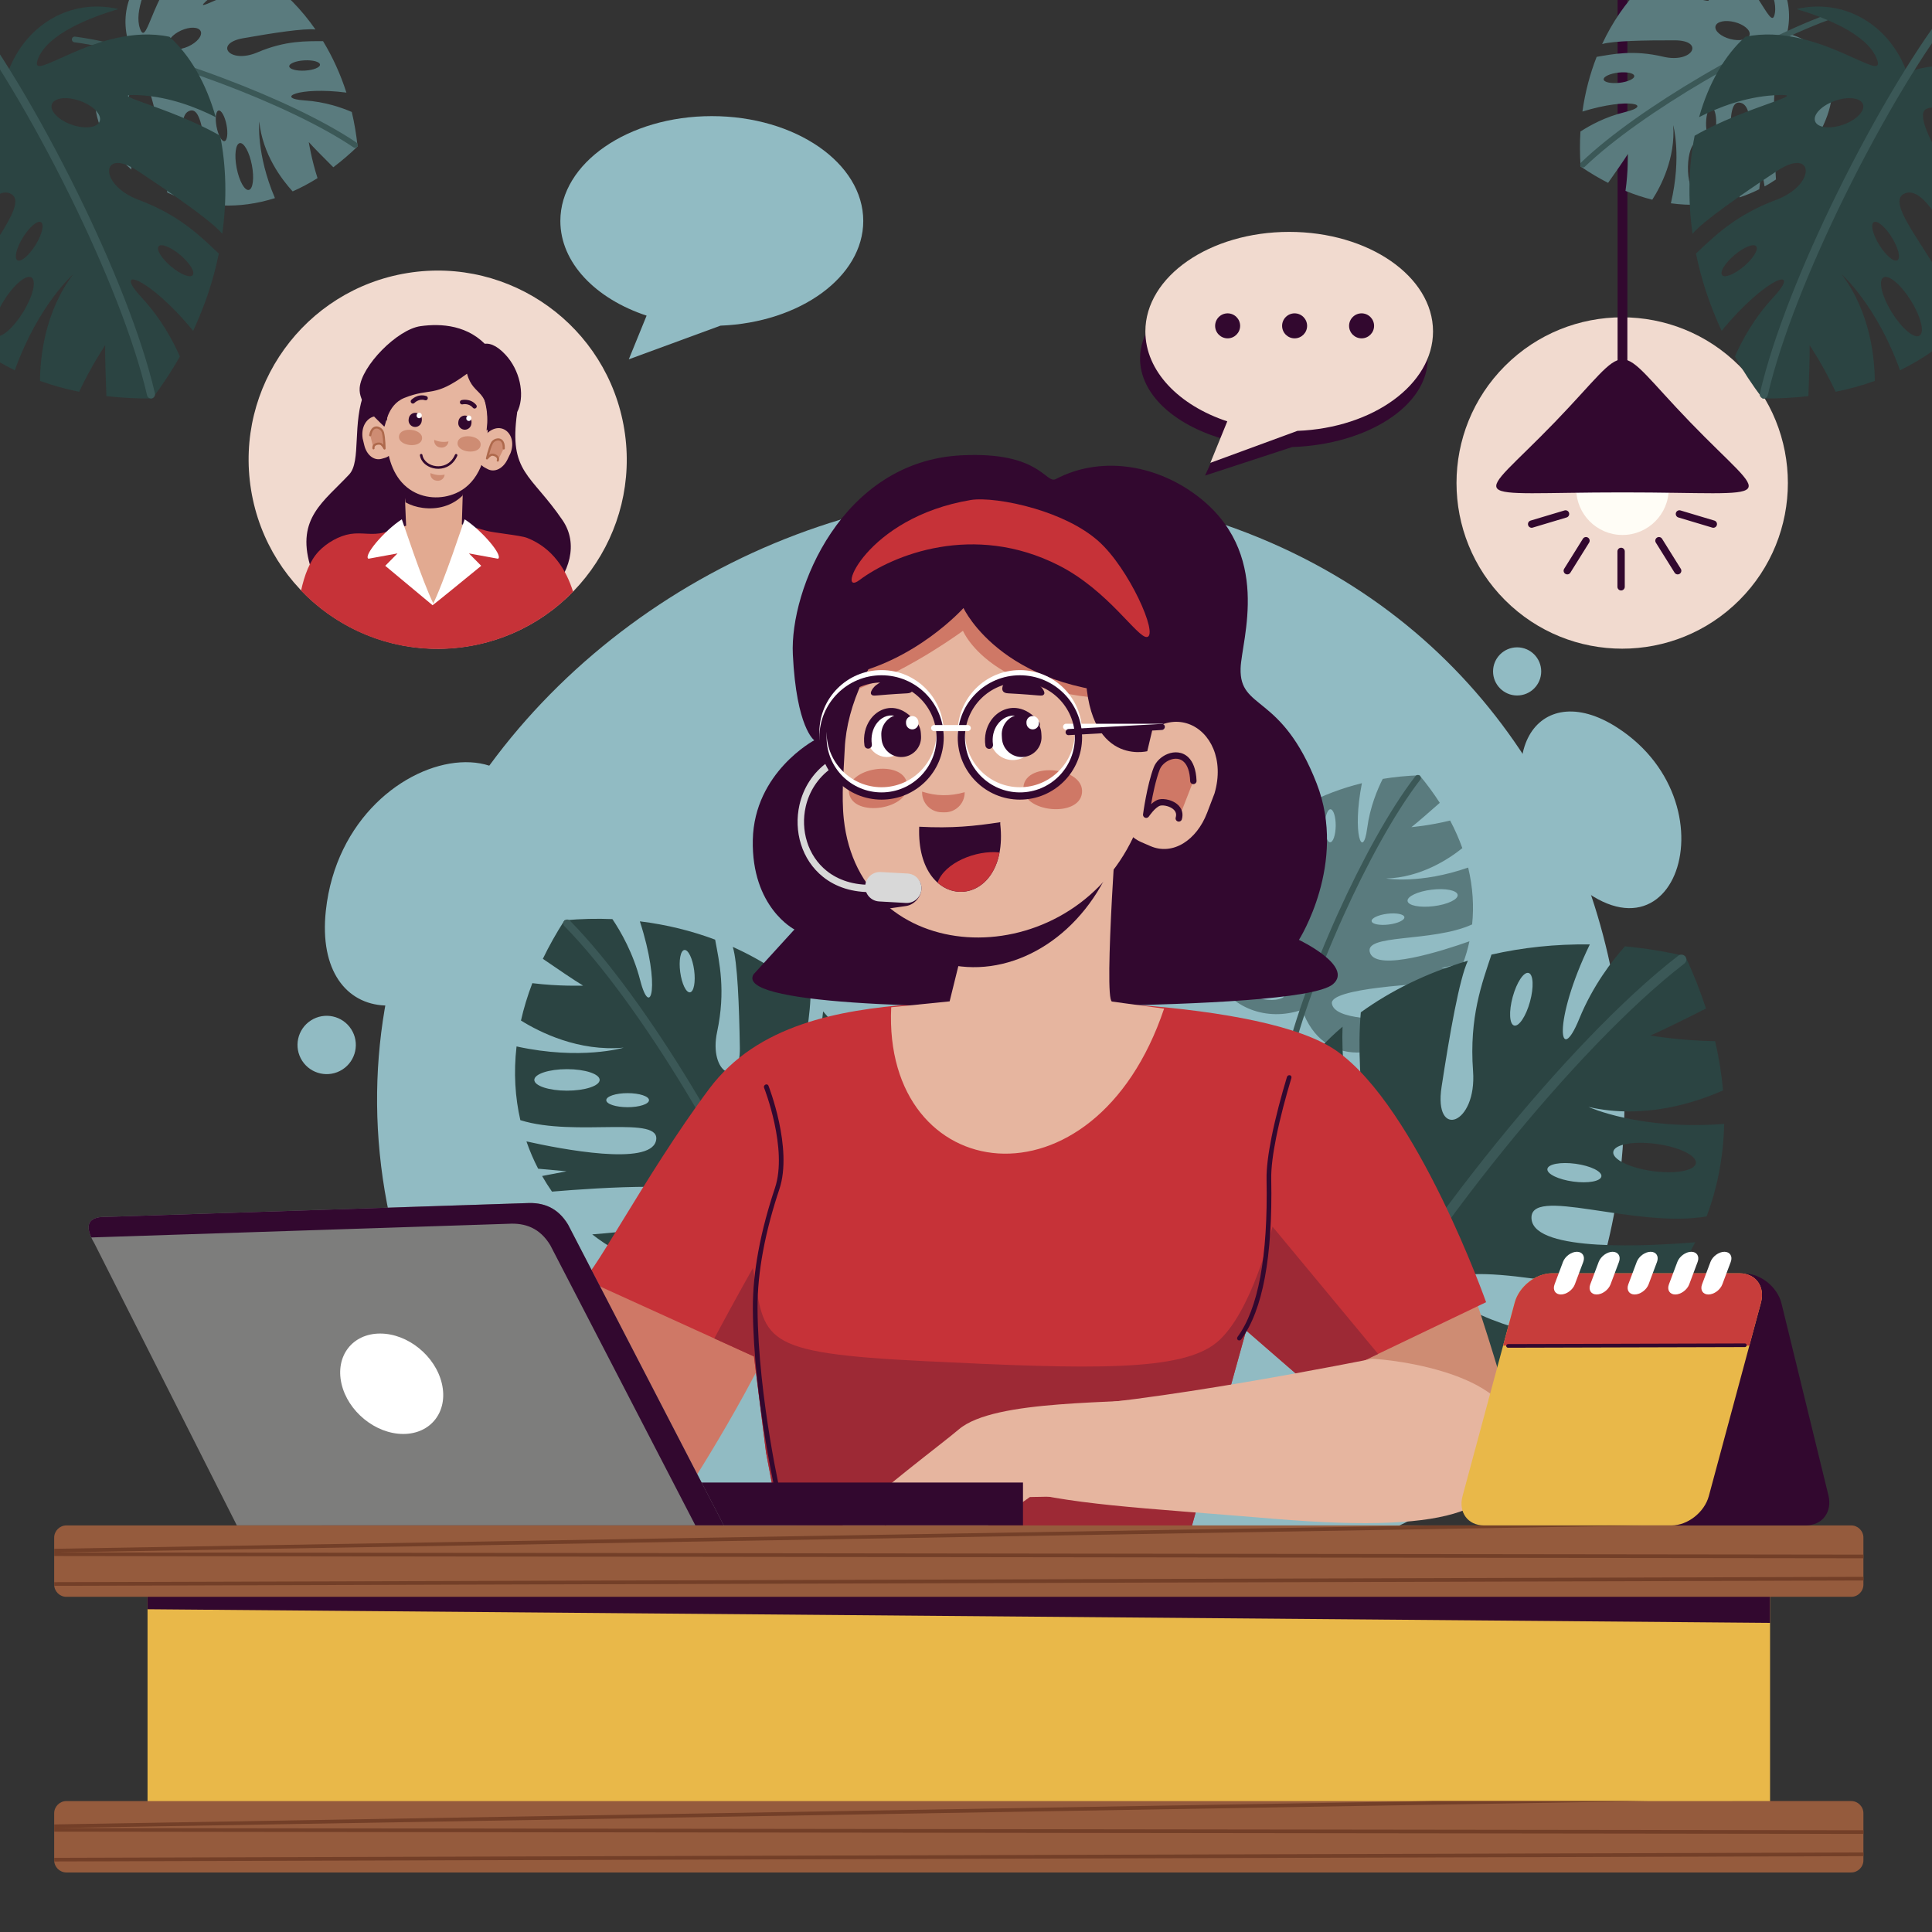
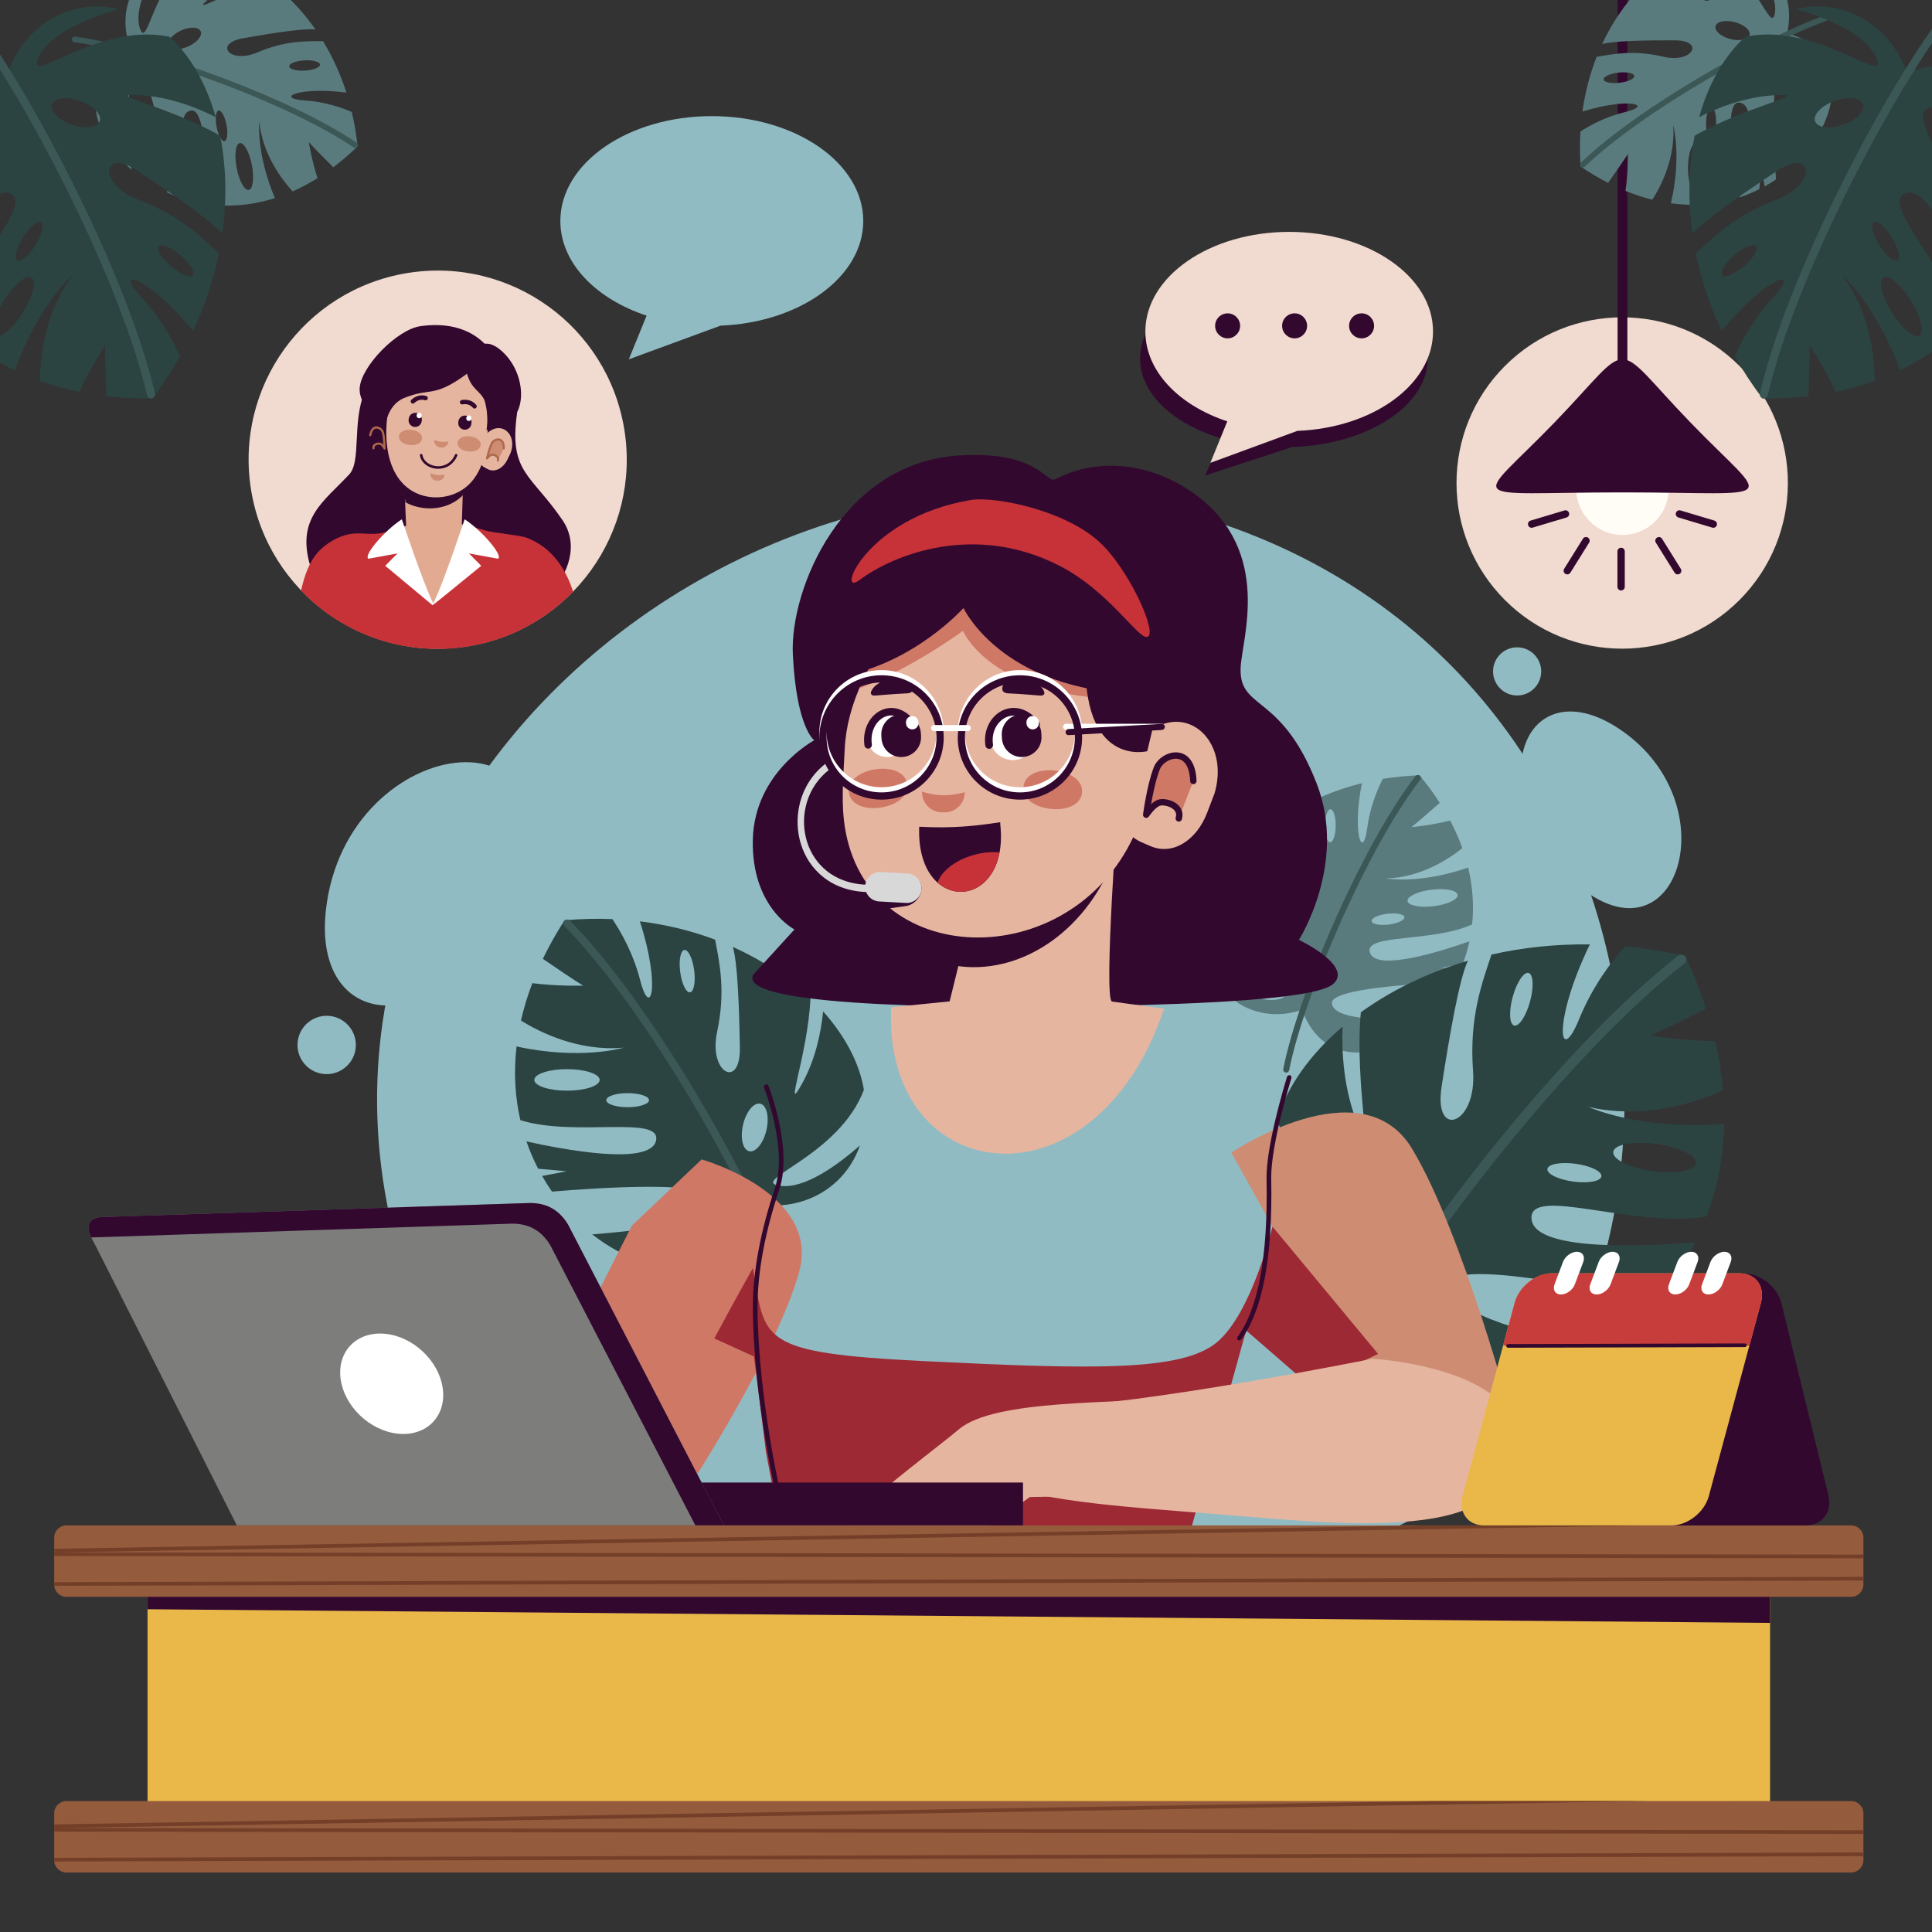
<svg xmlns="http://www.w3.org/2000/svg" xmlns:xlink="http://www.w3.org/1999/xlink" version="1.1" x="0px" y="0px" viewBox="0 0 500 500" style="enable-background:new 0 0 500 500;" xml:space="preserve">
  <rect x="0" y="0" width="500" height="500" fill="#333333" stroke="none" />
  <g id="BACKGROUND">
	
</g>
  <g id="OBJECTS">
    <g>
      <path style="fill-rule:evenodd;clip-rule:evenodd;fill:#91BBC3;" d="M120.471,364.47c19.672,33.729,38.185,32.585,75.516,35.116    c60.064,4.073,139.282,5.088,157.199-1.089c90.863-31.323,96.058-205.399-24.173-258    C198.513,83.404,37.145,221.594,120.471,364.47z" />
      <path style="fill-rule:evenodd;clip-rule:evenodd;fill:#91BBC3;" d="M401.494,222.246c30.438,36.054,48.812-13.498,17.017-33.965    C397.718,174.896,384.249,195.981,401.494,222.246z" />
      <path style="fill-rule:evenodd;clip-rule:evenodd;fill:#91BBC3;" d="M392.633,167.53c3.441,0,6.23,2.79,6.23,6.231    c0,3.44-2.789,6.23-6.23,6.23s-6.231-2.79-6.231-6.23C386.401,170.32,389.191,167.53,392.633,167.53z" />
      <path style="fill-rule:evenodd;clip-rule:evenodd;fill:#91BBC3;" d="M132.357,235.691c23.538-54.813-42.881-47.546-48.028-0.02    C80.963,266.754,112.421,270.05,132.357,235.691z" />
      <path style="fill-rule:evenodd;clip-rule:evenodd;fill:#91BBC3;" d="M78.193,274.52c-2.255-3.506-1.241-8.177,2.265-10.432    c3.506-2.256,8.177-1.241,10.432,2.265c2.255,3.507,1.241,8.177-2.265,10.433C85.119,279.04,80.449,278.025,78.193,274.52z" />
    </g>
    <ellipse transform="matrix(0.707 -0.707 0.707 0.707 34.614 333.503)" style="fill-rule:evenodd;clip-rule:evenodd;fill:#F1DACF;" cx="419.881" cy="124.969" rx="42.885" ry="42.885" />
    <g>
      <g>
        <path style="fill-rule:evenodd;clip-rule:evenodd;fill:#5A7B7E;" d="M312.079,241.535c0.21-5.27,2.363-11.041,6.197-16.545     c0.926,4.123,2.652,9.282,5.869,13.748c4.781,6.638-1.742-5.262-3.675-16.647c3.654-4.448,8.425-8.62,14.168-12.083     c-0.573,3.093,0.156,11.803,1.037,20.161c0.881,8.359,6.883,4.323,4.133-3.668c-2.749-7.992-2.131-13.748-1.843-18.361     c4.366-2.276,9.215-4.147,14.495-5.455c-2.611,13.346,0.279,19.945,1.36,11.696c0.727-5.545,2.672-10.137,4.032-12.805     c3.057-0.504,6.237-0.821,9.533-0.926c1.978,2.386,3.716,4.762,5.229,7.121c-2.467,2.183-5.777,5.078-7.341,6.295     c0,0,4.763-0.407,10.02-1.716c1.272,2.408,2.319,4.793,3.159,7.142c-3.466,2.792-10.693,7.587-19.72,7.864     c0,0,8.773,1.52,21.225-2.834c1.241,5.153,1.511,10.098,1.027,14.721c-10.517,4.768-28.439,2.289-26.391,7.44     c1.904,4.783,18.778-0.628,25.698-3.079c-0.423,1.977-0.984,3.881-1.663,5.703l-5.579,1.204l4.97,0.338     c-0.481,1.149-1.009,2.263-1.579,3.339c-9.064,0.333-32.365,1.575-31.749,5.528c0.64,4.107,11.923,4.462,24.802,3.931     c-11.152,11.17-27.024,12.933-32.518-2.323c-9.158,3.167-18.627-0.436-22.767-8.848c4.816,3.296,12.055,7.379,16.848,6.071     C337.368,256.828,318.649,254.173,312.079,241.535L312.079,241.535z M332.976,241.787c-1.243,0.456-1.5,2.875-0.573,5.404     c0.927,2.53,2.686,4.211,3.929,3.756c1.243-0.455,1.5-2.875,0.573-5.404C335.978,243.014,334.22,241.332,332.976,241.787     L332.976,241.787z M370.498,230.253c-3.581,0.437-6.367,1.746-6.223,2.924c0.143,1.179,3.162,1.78,6.743,1.343     c3.58-0.437,6.366-1.746,6.222-2.924C377.097,230.417,374.078,229.816,370.498,230.253L370.498,230.253z M359.044,236.48     c-2.342,0.285-4.163,1.142-4.069,1.912c0.095,0.77,2.068,1.163,4.409,0.878c2.341-0.286,4.163-1.142,4.068-1.912     C363.358,236.588,361.385,236.194,359.044,236.48L359.044,236.48z M342.869,213.698c-0.025,2.358,0.584,4.277,1.359,4.285     c0.776,0.008,1.426-1.896,1.451-4.255c0.025-2.358-0.584-4.276-1.36-4.285C343.544,209.436,342.894,211.34,342.869,213.698z" />
        <path style="fill-rule:evenodd;clip-rule:evenodd;fill:#3B5857;" d="M333.637,276.962c-0.081,0.423-0.489,0.7-0.912,0.62     c-0.423-0.081-0.7-0.49-0.62-0.913c1.899-9.77,7.328-25.147,14.127-40.213c6.101-13.518,13.314-26.806,20.086-35.596     c0.264-0.34,0.752-0.402,1.093-0.14c0.34,0.263,0.403,0.752,0.14,1.092c-6.689,8.683-13.838,21.86-19.896,35.284     C340.9,252.061,335.514,267.308,333.637,276.962z" />
      </g>
      <g>
        <path style="fill-rule:evenodd;clip-rule:evenodd;fill:#2B4442;" d="M223.578,282.041c-1.095-6.739-4.768-13.818-10.558-20.291     c-0.543,5.443-1.953,12.344-5.387,18.587c-5.105,9.281,1.414-7.035,2.112-21.969c-5.392-5.144-12.178-9.757-20.1-13.307     c1.221,3.885,1.648,15.191,1.827,26.071c0.178,10.881-8.167,6.635-5.887-4.066c2.281-10.701,0.585-18.002-0.509-23.885     c-5.967-2.24-12.492-3.886-19.482-4.738c5.448,16.741,2.767,25.675,0.085,15.245c-1.803-7.013-5.023-12.608-7.189-15.824     c-4.006-0.168-8.143-0.077-12.396,0.306c-2.168,3.375-4.028,6.701-5.605,9.97c3.513,2.419,8.221,5.62,10.421,6.939     c0,0-6.184,0.224-13.145-0.635c-1.257,3.295-2.229,6.522-2.941,9.673c4.892,3.045,14.931,8.074,26.574,7.016     c0,0-11.036,3.328-27.719-0.315c-0.787,6.817-0.359,13.213,0.986,19.079c14.263,4.476,36.907-1.518,35.081,5.424     c-1.696,6.446-24.229,2.138-33.507,0.072c0.854,2.473,1.874,4.832,3.031,7.068l7.359,0.672l-6.333,1.214     c0.798,1.401,1.652,2.75,2.553,4.042c11.699-0.991,41.84-3.047,41.667,2.129c-0.179,5.378-14.622,7.603-31.256,8.938     c16.083,12.607,36.756,12.384,41.424-8.082c12.266,2.634,23.869-3.48,27.87-14.939c-5.673,4.991-14.335,11.371-20.699,10.443     C193.477,305.657,217.116,299.31,223.578,282.041L223.578,282.041z M196.763,285.64c1.669,0.391,2.379,3.46,1.585,6.855     c-0.794,3.396-2.791,5.832-4.46,5.442c-1.669-0.391-2.378-3.46-1.584-6.855C193.098,287.685,195.095,285.25,196.763,285.64     L196.763,285.64z M146.737,276.698c4.669,0,8.455,1.246,8.455,2.782c0,1.537-3.786,2.783-8.455,2.783     c-4.669,0-8.455-1.246-8.455-2.783C138.282,277.944,142.067,276.698,146.737,276.698L146.737,276.698z M162.433,282.905     c3.053,0,5.528,0.814,5.528,1.819c0,1.005-2.476,1.819-5.528,1.819c-3.053,0-5.528-0.814-5.528-1.819     C156.904,283.72,159.379,282.905,162.433,282.905L162.433,282.905z M179.647,251.094c0.402,3.026-0.08,5.588-1.076,5.72     c-0.997,0.133-2.129-2.214-2.532-5.24c-0.402-3.026,0.08-5.587,1.076-5.72C178.112,245.722,179.246,248.067,179.647,251.094z" />
        <path style="fill-rule:evenodd;clip-rule:evenodd;fill:#3B5857;" d="M203.349,330.33c0.17,0.53-0.122,1.098-0.652,1.268     c-0.53,0.171-1.098-0.121-1.268-0.651c-3.927-12.117-13.238-30.865-24.261-49.034c-9.885-16.296-21.138-32.107-31.103-42.225     c-0.391-0.398-0.385-1.035,0.012-1.426c0.397-0.391,1.036-0.386,1.426,0.012c10.072,10.227,21.425,26.174,31.388,42.595     C189.992,299.166,199.378,318.077,203.349,330.33z" />
      </g>
      <g>
        <path style="fill-rule:evenodd;clip-rule:evenodd;fill:#2B4442;" d="M330.599,289.537c2.548-8.333,8.414-16.65,16.853-23.835     c-0.254,6.977,0.339,15.945,3.603,24.433c4.853,12.615-0.574-9.14,1.121-28.144c7.706-5.573,17.082-10.235,27.712-13.356     c-2.214,4.701-4.706,18.924-6.81,32.651c-2.104,13.727,9.182,9.798,8.145-4.127c-1.036-13.925,2.369-22.862,4.768-30.112     c7.932-1.804,16.467-2.757,25.452-2.628c-9.778,20.228-7.931,31.986-2.739,19.261c3.49-8.556,8.528-15.075,11.822-18.768     c5.095,0.48,10.31,1.308,15.621,2.525c2.159,4.643,3.937,9.169,5.366,13.574c-4.859,2.452-11.365,5.688-14.375,6.977     c0,0,7.782,1.35,16.73,1.466c1.021,4.383,1.693,8.632,2.049,12.738c-6.711,3.006-20.273,7.633-34.813,4.284     c0,0,13.38,6.112,35.105,4.385c-0.182,8.757-1.827,16.771-4.541,23.955c-18.808,3.199-46.405-8.289-45.294,0.803     c1.032,8.444,30.269,6.885,42.355,5.875c-1.507,2.979-3.202,5.787-5.052,8.415l-9.421-0.421l7.799,2.629     c-1.252,1.634-2.564,3.191-3.926,4.67c-14.622-3.273-52.379-11.075-53.054-4.5c-0.702,6.831,17.177,12.137,37.979,16.697     c-22.512,13.165-48.613,9.314-50.983-17.37c-15.964,1.214-29.58-8.52-32.661-23.7c6.311,7.291,16.163,16.854,24.37,16.779     C364.584,324.595,335.789,312.489,330.599,289.537L330.599,289.537z M363.883,298.716c-2.178,0.206-3.604,3.964-3.186,8.396     c0.418,4.431,2.522,7.855,4.7,7.65c2.178-0.206,3.605-3.964,3.188-8.395C368.165,301.935,366.06,298.511,363.883,298.716     L363.883,298.716z M428.683,296.045c-5.904-0.807-10.905,0.115-11.171,2.059c-0.266,1.943,4.307,4.172,10.211,4.978     c5.904,0.807,10.905-0.115,11.171-2.059C439.159,299.079,434.587,296.851,428.683,296.045L428.683,296.045z M407.766,301.185     c-3.861-0.527-7.131,0.075-7.305,1.346c-0.173,1.271,2.815,2.728,6.676,3.255c3.861,0.527,7.131-0.075,7.305-1.346     C414.615,303.168,411.626,301.711,407.766,301.185L407.766,301.185z M391.488,257.988c-1.03,3.758-0.863,7.079,0.373,7.418     c1.237,0.339,3.075-2.432,4.105-6.19c1.03-3.758,0.863-7.078-0.373-7.418C394.357,251.46,392.519,254.23,391.488,257.988z" />
        <path style="fill-rule:evenodd;clip-rule:evenodd;fill:#3B5857;" d="M350.162,355.203c-0.309,0.64-1.078,0.908-1.719,0.6     c-0.641-0.309-0.909-1.079-0.6-1.719c7.135-14.808,22.268-37.099,39.463-58.319c15.428-19.04,32.534-37.243,47.041-48.439     c0.561-0.434,1.37-0.33,1.805,0.232c0.434,0.563,0.33,1.37-0.232,1.805c-14.342,11.068-31.3,29.121-46.617,48.025     C372.228,318.459,357.219,340.559,350.162,355.203z" />
      </g>
    </g>
    <g>
      <ellipse transform="matrix(0.987 -0.16 0.16 0.987 -17.551 19.612)" style="fill-rule:evenodd;clip-rule:evenodd;fill:#F1DACF;" cx="113.254" cy="119.013" rx="48.932" ry="48.933" />
      <g>
        <path style="fill-rule:evenodd;clip-rule:evenodd;fill:#32082F;" d="M133.831,106.817c-2.188,15.536,3.561,15.774,11.766,27.829     c8.204,12.055-8.394,30.724-31.649,29.794c-23.254-0.93-31.703-11.186-33.721-18.202c-3.486-12.124,3.49-16.353,10.138-23.447     c3.199-3.414,0.67-13.252,4.056-21.596c0.041-1.294,18.323-6.612,28.835-4.836C127.685,97.119,133.722,101.56,133.831,106.817z" />
        <g>
          <path style="fill-rule:evenodd;clip-rule:evenodd;fill:#274B74;" d="M117.884,135.55c9.716,0,17.592,9.987,17.592,22.306      h-35.184C100.292,145.537,108.168,135.55,117.884,135.55z" />
          <path style="fill-rule:evenodd;clip-rule:evenodd;fill:#C63238;" d="M113.965,167.936l-1.104,0.004      c-13.736-0.108-26.123-5.874-34.946-15.083c0.864-3.968,2.242-7.686,4.513-10.11c2.116-2.26,5.332-4.097,8.28-4.56      c2.972-0.469,5.68,0.442,8.644-0.378c5.831-1.612,17.443-3.327,26.321-0.504c1.813,0.576,8.976,1.206,10.743,1.9      c6.694,2.631,10.141,8.341,11.9,13.935C139.58,162.112,127.432,167.744,113.965,167.936z" />
          <path style="fill-rule:evenodd;clip-rule:evenodd;fill:#E2AA91;" d="M104.909,125.089c-0.365,0.007,0.198,10.971,0.198,10.971      l-1.995,0.57l4.478,13.548c-1.109,3.204,4.671,5.816,4.371,6.232c-0.272,0.381,2.027-2.485,3.754-4.193      c2.286-2.262,4.026-3.938,1.971-7.534l4.639-8.239l-2.806-0.733l0.334-10.964C119.853,124.746,105.274,125.083,104.909,125.089z      " />
          <path style="fill-rule:evenodd;clip-rule:evenodd;fill:#32082F;" d="M104.957,130.007c1.286,0.714,2.765,1.216,4.464,1.434      c3.727,0.478,7.515-0.452,10.327-3.23l0.658-6.189c0,0-15.874,0.796-16.216,0.802      C103.949,122.828,104.57,127.345,104.957,130.007z" />
          <path style="fill-rule:evenodd;clip-rule:evenodd;fill:#32082F;" d="M130.758,91.731c3.784,4.021,5.04,10.201,3.376,14.291      c-2.265,5.566-9.33,9.638-10.912,8.694C117.207,100.487,121.416,81.804,130.758,91.731z" />
          <path style="fill-rule:evenodd;clip-rule:evenodd;fill:#E6B59F;" d="M132.108,117.303c2.237-5.754-4.161-10.048-8.089-2.327      l-0.609,1.627c0.231,1.001,0.119,3.362,1.996,4.374l0.757,0.408c1.877,1.012,4.051-0.164,5.163-2.463L132.108,117.303z" />
-           <path style="fill-rule:evenodd;clip-rule:evenodd;fill:#E6B59F;" d="M93.856,113.479c-0.966-6.097,6.196-8.938,8.398-0.56      l0.251,1.72c-0.438,0.929-0.828,3.26-2.877,3.852l-0.827,0.238c-2.048,0.591-3.924-1.019-4.524-3.502L93.856,113.479z" />
          <path style="fill-rule:evenodd;clip-rule:evenodd;fill:#CE8C73;" d="M130.369,116.061c0.147-3.165-2.482-2.58-3.08-1.354      c-0.707,1.451-1.255,3.933-1.255,3.933s0.703-0.873,1.255-0.957c0.582-0.088,1.945,0.455,1.54,1.517L130.369,116.061z" />
          <path style="fill-rule:evenodd;clip-rule:evenodd;fill:#AE694C;" d="M130.646,116.072c-0.006,0.153-0.136,0.272-0.29,0.267      c-0.153-0.007-0.272-0.137-0.266-0.29c0.039-0.844-0.126-1.384-0.393-1.696c-0.153-0.18-0.343-0.283-0.546-0.326      c-0.213-0.045-0.442-0.026-0.661,0.041c-0.412,0.125-0.782,0.413-0.951,0.761c-0.42,0.861-0.782,2.093-1.004,2.935      c0.225-0.174,0.476-0.32,0.712-0.356c0.233-0.035,0.561,0.009,0.873,0.128c0.235,0.09,0.469,0.224,0.657,0.401      c0.201,0.19,0.348,0.429,0.391,0.715c0.03,0.198,0.009,0.414-0.079,0.646c-0.055,0.145-0.215,0.216-0.359,0.161      c-0.144-0.054-0.216-0.215-0.161-0.358c0.052-0.138,0.066-0.259,0.049-0.366c-0.023-0.152-0.107-0.284-0.223-0.395      c-0.129-0.123-0.298-0.218-0.472-0.284c-0.225-0.086-0.446-0.119-0.592-0.098c-0.419,0.064-1,0.757-1.072,0.846      c-0.063,0.086-0.173,0.132-0.284,0.107c-0.15-0.032-0.244-0.181-0.211-0.331c0.002-0.007,0.556-2.517,1.276-3.994      c0.236-0.483,0.738-0.88,1.291-1.049c0.306-0.093,0.631-0.118,0.938-0.054c0.317,0.067,0.614,0.229,0.854,0.51      C130.473,114.404,130.692,115.072,130.646,116.072z" />
-           <path style="fill-rule:evenodd;clip-rule:evenodd;fill:#CE8C73;" d="M95.819,112.635c0.527-3.126,2.972-1.996,3.296-0.672      c0.384,1.568,0.393,4.109,0.393,4.109s-0.502-1.002-1.024-1.201c-0.549-0.209-1.997,0.032-1.826,1.156L95.819,112.635z" />
          <path style="fill-rule:evenodd;clip-rule:evenodd;fill:#AE694C;" d="M96.094,112.681c-0.025,0.151-0.169,0.254-0.32,0.229      c-0.151-0.025-0.254-0.169-0.228-0.32c0.166-0.988,0.523-1.596,0.955-1.924c0.293-0.224,0.618-0.318,0.942-0.317      c0.315,0.002,0.627,0.095,0.905,0.251c0.504,0.281,0.911,0.775,1.038,1.299c0.392,1.6,0.4,4.165,0.4,4.173      c0.002,0.153-0.122,0.278-0.275,0.279c-0.112,0.001-0.21-0.065-0.254-0.161c-0.045-0.088-0.471-0.904-0.871-1.057      c-0.138-0.053-0.361-0.066-0.599-0.03c-0.185,0.028-0.37,0.086-0.522,0.178c-0.136,0.083-0.246,0.194-0.301,0.339      c-0.039,0.101-0.051,0.223-0.029,0.367c0.023,0.152-0.082,0.294-0.234,0.317c-0.152,0.023-0.294-0.082-0.317-0.234      c-0.037-0.245-0.011-0.461,0.06-0.648c0.103-0.27,0.297-0.472,0.534-0.615c0.221-0.135,0.479-0.217,0.727-0.254      c0.33-0.051,0.659-0.024,0.88,0.061c0.224,0.085,0.438,0.281,0.621,0.498c-0.038-0.87-0.131-2.151-0.358-3.081      c-0.092-0.375-0.393-0.734-0.769-0.944c-0.201-0.112-0.421-0.18-0.638-0.181c-0.207-0.001-0.414,0.061-0.603,0.204      C96.51,111.356,96.234,111.849,96.094,112.681z" />
          <path style="fill-rule:evenodd;clip-rule:evenodd;fill:#E6B59F;" d="M100.812,105.396c-0.703,1.153-3.034,15.572,5.234,21.264      c3.503,2.411,8.154,2.672,12.012,0.951c4.472-1.993,8.306-7.072,8.162-17.982c-0.067-5.041-1.47-9.639-4.19-12.251      c-5.565-5.345-14.979-5.153-18.085-2.882C99.32,97.876,101.559,104.076,100.812,105.396z" />
          <path style="fill-rule:evenodd;clip-rule:evenodd;fill:#32082F;" d="M108.677,117.852c-0.029-0.179,0.093-0.349,0.272-0.377      c0.18-0.029,0.348,0.092,0.378,0.271c0.134,0.826,0.616,1.522,1.29,2.027c0.62,0.464,1.402,0.767,2.231,0.862      c0.83,0.096,1.702-0.017,2.5-0.383c0.972-0.446,1.838-1.272,2.393-2.563c0.071-0.167,0.264-0.245,0.431-0.174      c0.167,0.071,0.245,0.265,0.174,0.432c-0.625,1.455-1.613,2.392-2.725,2.902c-0.913,0.419-1.906,0.548-2.848,0.439      c-0.942-0.108-1.836-0.456-2.55-0.991C109.417,119.696,108.84,118.856,108.677,117.852z" />
          <path style="fill-rule:evenodd;clip-rule:evenodd;fill:#CE8C73;" d="M109.224,113.53c0.28-2.61-5.683-3.25-5.963-0.64      C102.981,115.501,108.945,116.14,109.224,113.53z" />
          <path style="fill-rule:evenodd;clip-rule:evenodd;fill:#CE8C73;" d="M124.387,115.2c0.281-2.609-5.683-3.249-5.963-0.64      C118.144,117.171,124.108,117.81,124.387,115.2z" />
          <path style="fill-rule:evenodd;clip-rule:evenodd;fill:#32082F;" d="M119.719,104.65c-0.306,0.071-0.612-0.119-0.684-0.425      c-0.071-0.307,0.119-0.612,0.425-0.684c0.007-0.002,2.296-0.571,3.8,1.271c0.198,0.243,0.161,0.601-0.083,0.799      c-0.243,0.198-0.601,0.161-0.799-0.082C121.333,104.249,119.723,104.649,119.719,104.65z" />
          <path style="fill-rule:evenodd;clip-rule:evenodd;fill:#32082F;" d="M107.265,104.275c-0.216,0.228-0.576,0.236-0.803,0.02      c-0.228-0.216-0.236-0.576-0.02-0.804c0.005-0.005,1.621-1.729,3.881-0.999c0.299,0.096,0.463,0.416,0.368,0.715      c-0.096,0.298-0.416,0.463-0.715,0.367C108.4,103.065,107.269,104.271,107.265,104.275z" />
          <path style="fill-rule:evenodd;clip-rule:evenodd;fill:#CE8C73;" d="M116.062,114.241c-1.213,0.246-2.439,0.132-3.678-0.394      c-0.002,0.017-0.004,0.034-0.006,0.051c-0.101,0.945,0.584,1.795,1.529,1.896l0.255,0.028c0.945,0.101,1.794-0.584,1.896-1.529      C116.06,114.275,116.062,114.259,116.062,114.241z" />
          <path style="fill-rule:evenodd;clip-rule:evenodd;fill:#CE8C73;" d="M115.073,122.829c-1.214,0.246-2.44,0.132-3.679-0.395      c-0.002,0.018-0.004,0.034-0.006,0.051c-0.101,0.946,0.583,1.795,1.529,1.896l0.255,0.027c0.945,0.101,1.794-0.584,1.896-1.528      C115.069,122.863,115.071,122.846,115.073,122.829z" />
          <path style="fill-rule:evenodd;clip-rule:evenodd;fill:#32082F;" d="M120.87,96.713c1.702,6.399,6.343,3.353,5.055,14.729      c-0.014,0.129,10.025-10.157,0.55-21.369c-5.1-6.034-12.354-6.4-17.639-5.665c-6.044,0.841-15.337,10.335-15.752,15.992      c-0.279,3.801,3.428,7.154,6.329,9.975c0.382,0.372,0.521-5.507,5.225-7.394C111.608,100.185,112.146,103.121,120.87,96.713z" />
          <path style="fill-rule:evenodd;clip-rule:evenodd;fill:#32082F;" d="M105.789,108.313c0.126-0.932,0.985-1.586,1.917-1.46      c0.932,0.126,1.587,0.985,1.46,1.918l-0.034,0.252c-0.126,0.932-0.985,1.586-1.918,1.46c-0.932-0.127-1.586-0.985-1.46-1.918      L105.789,108.313z" />
          <path style="fill-rule:evenodd;clip-rule:evenodd;fill:#FFFFFF;" d="M107.834,107.39c0.049-0.364,0.384-0.619,0.748-0.57      c0.364,0.05,0.619,0.385,0.57,0.748l-0.014,0.099c-0.049,0.364-0.384,0.619-0.748,0.57c-0.364-0.05-0.619-0.385-0.57-0.749      L107.834,107.39z" />
          <path style="fill-rule:evenodd;clip-rule:evenodd;fill:#32082F;" d="M118.642,109.021c0.126-0.933,0.985-1.587,1.917-1.461      c0.932,0.127,1.586,0.985,1.46,1.918l-0.034,0.252c-0.126,0.932-0.985,1.586-1.917,1.46c-0.933-0.126-1.587-0.985-1.461-1.917      L118.642,109.021z" />
          <path style="fill-rule:evenodd;clip-rule:evenodd;fill:#FFFFFF;" d="M120.687,108.097c0.049-0.363,0.384-0.619,0.748-0.569      c0.364,0.049,0.619,0.384,0.57,0.748l-0.013,0.099c-0.049,0.363-0.385,0.618-0.748,0.569c-0.363-0.049-0.619-0.385-0.569-0.748      L120.687,108.097z" />
        </g>
        <path style="fill-rule:evenodd;clip-rule:evenodd;fill:#FFFFFF;" d="M103.988,134.399c-4.561,2.952-10.063,9.479-8.624,10.198     l7.509-1.374l-3.173,3.207l12.235,10.192c0.138-0.18,0.259-0.333,0.218-0.416C109.249,150.35,104.055,134.427,103.988,134.399z" />
        <path style="fill-rule:evenodd;clip-rule:evenodd;fill:#FFFFFF;" d="M120.252,134.399c4.56,2.952,10.063,9.479,8.624,10.198     l-7.509-1.374l3.173,3.207c-3.117,2.538-12.778,10.478-12.637,10.206C114.768,151.087,120.184,134.427,120.252,134.399z" />
      </g>
    </g>
    <g>
      <path style="fill-rule:evenodd;clip-rule:evenodd;fill:#32082F;" d="M332.27,69.821c20.558,0,37.224,10.278,37.224,22.958    c0,12.239-15.528,22.24-35.097,22.92l-22.528,7.372l4.375-9.565c-12.535-3.694-21.196-11.586-21.196-20.727    C295.048,80.1,311.713,69.821,332.27,69.821z" />
      <g>
        <path style="fill-rule:evenodd;clip-rule:evenodd;fill:#F1DACF;" d="M333.644,60.011c20.558,0,37.223,11.538,37.223,25.771     c0,13.737-15.528,24.964-35.096,25.726l-22.528,8.275l4.375-10.737c-12.536-4.146-21.197-13.005-21.197-23.265     C296.42,71.549,313.086,60.011,333.644,60.011z" />
        <path style="fill-rule:evenodd;clip-rule:evenodd;fill:#32082F;" d="M317.709,87.565c1.782,0,3.235-1.454,3.235-3.236     c0-1.782-1.453-3.235-3.235-3.235c-1.782,0-3.236,1.453-3.236,3.235C314.473,86.111,315.927,87.565,317.709,87.565z" />
        <path style="fill-rule:evenodd;clip-rule:evenodd;fill:#32082F;" d="M335.043,87.565c1.782,0,3.235-1.454,3.235-3.236     c0-1.782-1.453-3.235-3.235-3.235c-1.782,0-3.236,1.453-3.236,3.235C331.807,86.111,333.261,87.565,335.043,87.565z" />
        <path style="fill-rule:evenodd;clip-rule:evenodd;fill:#32082F;" d="M352.377,87.565c1.782,0,3.235-1.454,3.235-3.236     c0-1.782-1.453-3.235-3.235-3.235c-1.782,0-3.236,1.453-3.236,3.235C349.141,86.111,350.595,87.565,352.377,87.565z" />
      </g>
    </g>
    <g>
      <g>
        <path style="fill-rule:evenodd;clip-rule:evenodd;fill:#CE8C73;" d="M365.426,297.26c13.049,21.613,26.09,70.602,26.09,70.602     l-43.74,11.904l-16.168-58.195l-12.95-23.289C318.657,298.281,352.376,275.648,365.426,297.26z" />
        <path style="fill-rule:evenodd;clip-rule:evenodd;fill:#CF7866;" d="M206.809,329.228c-5.67,20.494-28.519,55.715-28.519,55.715     l-36.646-24.633l21.873-43.1l18.058-17.15C181.575,300.06,212.478,308.734,206.809,329.228z" />
-         <path style="fill-rule:evenodd;clip-rule:evenodd;fill:#C63238;" d="M235.704,259.918c28.907-2.407,91.474-1.14,110.224,12.063     c20.88,14.703,38.674,65.025,38.674,65.025l-45.449,21.769l-16.651-14.453l-14.223,51.243l-106.47-0.964l-3.556-18.68     l-3.129-24.868l-44.507-20.241c1.002,3.006,16.021-26.397,32.915-49.018C196.098,264.968,217.4,261.444,235.704,259.918z" />
        <path style="fill-rule:evenodd;clip-rule:evenodd;fill:#9D2935;" d="M356.647,350.397l-17.495,8.379l-16.651-14.453     l-14.223,51.243l-106.47-0.964l-3.556-18.68l-3.129-24.868l-10.261-4.667c5.412-10.139,9.996-18.227,9.996-18.227     c3.214,18.75,1.071,21.964,44.464,24.107c43.393,2.143,66.429,2.678,75.536-4.822c9.107-7.5,14.465-30,14.465-30L356.647,350.397     z" />
        <path style="fill-rule:evenodd;clip-rule:evenodd;fill:#E6B59F;" d="M269.244,364.307c26.59-0.665,85.819-12.642,85.819-12.642     c3.214,0,43.152,3.621,36.483,25.134c-3.91,12.612-12.012,20.44-61.93,16.252c-35.228-2.957-52.508-3.482-70.307-8.447     C262.118,377.89,266.513,369.581,269.244,364.307z" />
        <path style="fill-rule:evenodd;clip-rule:evenodd;fill:#E6B59F;" d="M216.552,396.133c11.377-10.788,26.816-22.152,31.604-26.223     c9.334-7.938,41.078-6.464,55.747-8.309l0.634,25.027l-38.013,0.806c0,0-9.302,6.702-13.554,8.897     c-1.389,0.718-2.577-2.081-4.044-1.236c-3.198,1.843-6.485,5.335-8.509,5.641c-5.793,0.873-4.441-1.214-3.129-3.179     c1.314-1.964-3.638,3.401-8.064,3.077c-0.767-0.056-3.343-0.531-3.231-1.297c0.287-1.956,4.314-5.648,4.314-5.648     s-4.391,3.696-7.93,4.36C218.946,398.695,216.359,396.314,216.552,396.133z" />
        <path style="fill-rule:evenodd;clip-rule:evenodd;fill:#32082F;" d="M197.74,281.5c-0.117-0.299,0.042-0.659,0.355-0.805     c0.313-0.145,0.661-0.021,0.778,0.278c0.018,0.047,6.372,16.2,2.823,26.801c-1.636,4.885-3.203,10.464-4.27,16.299     c-0.87,4.764-1.407,9.696-1.374,14.556c0.158,23.514,6.355,49.778,6.373,49.854c0.075,0.315-0.129,0.656-0.455,0.761     c-0.325,0.104-0.65-0.067-0.724-0.383c-0.018-0.077-6.246-26.474-6.405-50.11c-0.034-4.945,0.511-9.954,1.394-14.786     c1.078-5.897,2.661-11.536,4.315-16.474C203.958,297.313,197.757,281.546,197.74,281.5z" />
        <path style="fill-rule:evenodd;clip-rule:evenodd;fill:#32082F;" d="M321.24,346.628c-0.207,0.279-0.588,0.36-0.852,0.18     c-0.263-0.181-0.308-0.555-0.101-0.834c2.649-3.604,4.614-8.752,5.874-15.49c1.27-6.792,1.817-15.189,1.623-25.239     c-0.058-2.946,0.465-6.802,1.284-10.916c1.042-5.228,2.565-10.875,3.989-15.596c0.099-0.326,0.438-0.536,0.758-0.468     c0.319,0.068,0.499,0.388,0.4,0.714c-1.417,4.697-2.93,10.304-3.96,15.475c-0.804,4.032-1.315,7.799-1.26,10.656     c0.196,10.121-0.359,18.602-1.646,25.486C326.054,337.533,324.01,342.861,321.24,346.628z" />
      </g>
      <g>
        <path style="fill-rule:evenodd;clip-rule:evenodd;fill:#32082F;" d="M273.261,123.973c-2.699,1.417-3.916-7.19-24.484-6.137     c-30.892,1.582-44.402,34.729-43.591,51.507c0.922,19.087,5.548,22.237,5.548,22.237s-15.535,8.275-15.907,25.779     c-0.372,17.503,10.776,23.184,10.776,23.184l-10.596,11.625c-4.522,7.557,42.966,9.131,91.191,8.155     c22.664-0.458,54.179-1.623,58.799-5.636c5.388-4.68-8.831-11.449-8.831-11.449s12.62-19.822,4.595-40.457     c-9.135-23.489-19.997-18.854-19.695-29.788c0.203-7.344,8.51-30.116-11.65-44.982     C298.446,119.925,284.418,118.107,273.261,123.973z" />
-         <path style="fill-rule:evenodd;clip-rule:evenodd;fill:#E6B59F;" d="M245.764,259.151l11.134-45.08l32.571-8.062     c0,0-3.952,52.543-1.688,53.194l13.483,1.835c-18.095,53.857-72.862,46.189-70.619-0.364L245.764,259.151z" />
+         <path style="fill-rule:evenodd;clip-rule:evenodd;fill:#E6B59F;" d="M245.764,259.151l11.134-45.08l32.571-8.062     c0,0-3.952,52.543-1.688,53.194l13.483,1.835c-18.095,53.857-72.862,46.189-70.619-0.364z" />
        <path style="fill-rule:evenodd;clip-rule:evenodd;fill:#32082F;" d="M288.143,222.548c-7.589,19.232-24.766,29.995-40.924,27.367     l9.68-39.192l32.571-8.061C289.47,202.662,288.78,211.827,288.143,222.548z" />
        <path style="fill-rule:evenodd;clip-rule:evenodd;fill:#E6B59F;" d="M270.687,152.093c13.505,5.401,39.673,31.475,21.841,66.101     c-17.833,34.628-70.024,32.344-74.152-6.208c-0.651-6.089,0.008-12.941,0.246-18.265     C219.621,171.304,242.822,140.95,270.687,152.093z" />
        <path style="fill-rule:evenodd;clip-rule:evenodd;fill:#CF7866;" d="M270.687,152.093c9.023,3.608,25.032,10.284,28.463,28.731     c-41.913,2.218-49.935-17.575-49.935-17.575s-12.743,9.481-26.839,14.919C230.148,159.878,249.005,143.422,270.687,152.093z" />
        <path style="fill-rule:evenodd;clip-rule:evenodd;fill:#E6B59F;" d="M314.312,205.352c5.177-17.63-14.879-28.746-24.578-4.856     l-1.395,4.98c0.938,2.908,1.201,9.938,7.025,12.467l2.347,1.019c5.823,2.527,11.974-1.509,14.69-8.61L314.312,205.352z" />
        <path style="fill-rule:evenodd;clip-rule:evenodd;fill:#32082F;" d="M280.99,169.045c-1.339,29.829,15.924,25.366,15.924,25.366     l5.276-22.265C302.19,172.146,281.643,154.477,280.99,169.045z" />
        <path style="fill-rule:evenodd;clip-rule:evenodd;fill:#CF7866;" d="M308.84,202.108c-0.364-9.427-8.014-7.026-9.475-3.239     c-1.731,4.483-2.727,11.979-2.727,11.979s1.864-2.765,3.48-3.153c1.701-0.408,5.883,0.857,4.95,4.107L308.84,202.108z" />
        <path style="fill-rule:evenodd;clip-rule:evenodd;fill:#32082F;" d="M309.666,202.079c0.016,0.456-0.341,0.839-0.797,0.854     c-0.457,0.017-0.84-0.34-0.855-0.797c-0.097-2.508-0.724-4.065-1.595-4.925c-0.499-0.493-1.089-0.753-1.701-0.829     c-0.644-0.08-1.317,0.034-1.95,0.287c-1.191,0.478-2.218,1.425-2.632,2.497c-1.024,2.654-1.788,6.402-2.232,8.955     c0.622-0.568,1.33-1.064,2.023-1.23c0.688-0.165,1.668-0.119,2.619,0.154c0.723,0.207,1.45,0.546,2.049,1.023     c0.642,0.513,1.138,1.184,1.339,2.024c0.14,0.582,0.134,1.228-0.068,1.935c-0.125,0.44-0.584,0.695-1.024,0.57     c-0.439-0.125-0.695-0.584-0.569-1.023c0.121-0.424,0.13-0.789,0.056-1.1c-0.105-0.441-0.39-0.812-0.763-1.11     c-0.417-0.332-0.941-0.574-1.472-0.726c-0.692-0.198-1.356-0.244-1.783-0.142c-1.298,0.312-2.979,2.806-2.984,2.813h-0.002     c-0.17,0.252-0.474,0.4-0.795,0.357c-0.453-0.061-0.771-0.477-0.71-0.93c0.003-0.021,1.009-7.59,2.775-12.166     c0.577-1.495,1.964-2.798,3.559-3.437c0.885-0.355,1.841-0.514,2.767-0.397c0.958,0.12,1.879,0.524,2.66,1.296     C308.728,197.167,309.551,199.095,309.666,202.079z" />
        <path style="fill-rule:evenodd;clip-rule:evenodd;fill:#32082F;" d="M218.251,174.922c18.596-3.548,31.1-17.566,31.1-17.566     s10.727,23.254,50.372,22.273c28.035-0.692,12.781-38.388,12.781-38.388l-72.313-14.56     C240.191,126.683,208.323,176.814,218.251,174.922z" />
        <path style="fill-rule:evenodd;clip-rule:evenodd;fill:#C63238;" d="M222.425,150.127c8.615-6.476,29.505-14.974,51.515-3.841     c12.973,6.562,20.495,18.973,22.92,18.568c3.023-0.502-4.708-17.836-12.62-24.842c-4.311-3.818-10.438-6.588-16.365-8.364     c-6.878-2.061-13.486-2.781-16.675-2.244C223.884,133.992,216.201,154.804,222.425,150.127z" />
        <path style="fill-rule:evenodd;clip-rule:evenodd;fill:#32082F;" d="M238.47,230.089c0.117-2.124-1.493-3.604-3.594-3.305     l-6.941,0.993c-2.1,0.301-3.902,2.269-4.018,4.393c-0.118,2.125,1.492,3.605,3.593,3.305l6.94-0.992     C236.552,234.182,238.352,232.213,238.47,230.089z" />
        <path style="fill-rule:evenodd;clip-rule:evenodd;fill:#D8D8D8;" d="M238.47,230.088c0.117-2.102-1.493-3.901-3.594-4.02     l-6.941-0.389c-2.1-0.116-3.902,1.493-4.018,3.595c-0.118,2.101,1.492,3.901,3.593,4.019l6.94,0.389     C236.552,233.799,238.352,232.189,238.47,230.088z" />
        <path style="fill-rule:evenodd;clip-rule:evenodd;fill:#D8D8D8;" d="M225.985,228.972c0.459-0.014,0.842,0.397,0.854,0.92     c0.013,0.522-0.35,0.957-0.809,0.972c-5.455,0.186-9.804-1.357-13.008-3.909c-2.786-2.22-4.702-5.192-5.728-8.456     c-1.026-3.266-1.161-6.824-0.386-10.215c0.98-4.283,3.413-8.29,7.339-11.079c0.391-0.276,0.905-0.141,1.149,0.304     c0.243,0.444,0.123,1.028-0.268,1.305c-3.541,2.517-5.731,6.111-6.608,9.945c-0.69,3.018-0.569,6.189,0.346,9.103     c0.915,2.913,2.624,5.565,5.108,7.544C216.903,227.736,220.915,229.145,225.985,228.972z" />
      </g>
      <g>
        <path style="fill-rule:evenodd;clip-rule:evenodd;fill:#FFFFFF;" d="M234.643,189.727c-0.168-2.823-2.598-4.98-5.421-4.813     c-2.824,0.169-4.98,2.599-4.811,5.422l0.045,0.765c0.168,2.824,2.598,4.979,5.421,4.811c2.824-0.168,4.98-2.598,4.811-5.421     L234.643,189.727z" />
        <path style="fill-rule:evenodd;clip-rule:evenodd;fill:#FFFFFF;" d="M268.022,190.456c-0.193-3.247-2.987-5.727-6.236-5.533     l-0.016,0.001c-3.247,0.193-5.727,2.987-5.533,6.234c0.193,3.247,2.987,5.727,6.234,5.534l0.017-0.002     C265.735,196.497,268.216,193.703,268.022,190.456z" />
        <path style="fill-rule:evenodd;clip-rule:evenodd;fill:#32082F;" d="M238.319,189.727c-0.168-2.823-2.596-4.98-5.421-4.813     c-2.823,0.169-4.979,2.599-4.812,5.422l0.046,0.765c0.169,2.824,2.597,4.979,5.421,4.811c2.823-0.168,4.98-2.598,4.812-5.421     L238.319,189.727z" />
        <path style="fill-rule:evenodd;clip-rule:evenodd;fill:#32082F;" d="M225.633,192.642c0.075,0.528-0.292,1.018-0.82,1.092     c-0.528,0.075-1.018-0.292-1.093-0.82c-0.367-2.537,0.249-4.877,1.451-6.616c0.762-1.104,1.761-1.969,2.899-2.498     c1.16-0.539,2.458-0.729,3.794-0.467c1.738,0.34,3.521,1.446,5.102,3.546c0.319,0.427,0.233,1.03-0.193,1.35     c-0.426,0.319-1.03,0.233-1.35-0.192c-1.264-1.679-2.631-2.551-3.93-2.806c-0.919-0.18-1.813-0.049-2.614,0.324     c-0.824,0.382-1.554,1.02-2.12,1.839C225.818,188.754,225.338,190.608,225.633,192.642z" />
        <path style="fill-rule:evenodd;clip-rule:evenodd;fill:#32082F;" d="M256.985,192.67c0.079,0.541-0.296,1.045-0.838,1.124     c-0.542,0.08-1.046-0.296-1.125-0.837c-0.365-2.455,0.229-4.727,1.406-6.456c0.79-1.159,1.848-2.077,3.061-2.646     c1.233-0.578,2.615-0.796,4.035-0.544c1.831,0.324,3.711,1.424,5.377,3.533c0.339,0.429,0.266,1.051-0.162,1.389     c-0.429,0.339-1.051,0.266-1.389-0.163c-1.334-1.688-2.785-2.56-4.167-2.805c-1.01-0.179-1.988-0.026-2.857,0.381     c-0.886,0.417-1.668,1.101-2.262,1.973C257.153,188.956,256.696,190.732,256.985,192.67z" />
        <path style="fill-rule:evenodd;clip-rule:evenodd;fill:#32082F;" d="M269.493,189.727c-0.169-2.823-2.599-4.98-5.421-4.813     c-2.825,0.169-4.98,2.599-4.812,5.422l0.045,0.765c0.168,2.824,2.598,4.979,5.421,4.811c2.824-0.168,4.979-2.598,4.811-5.421     L269.493,189.727z" />
        <path style="fill-rule:evenodd;clip-rule:evenodd;fill:#FFFFFF;" d="M237.682,186.825c-0.053-0.887-0.814-1.563-1.7-1.51     c-0.886,0.054-1.562,0.816-1.509,1.7l0.013,0.24c0.053,0.886,0.815,1.561,1.701,1.509c0.885-0.053,1.562-0.814,1.509-1.7     L237.682,186.825z" />
        <path style="fill-rule:evenodd;clip-rule:evenodd;fill:#FFFFFF;" d="M268.855,186.825c-0.053-0.887-0.814-1.563-1.701-1.51     c-0.885,0.054-1.562,0.816-1.509,1.7l0.015,0.24c0.054,0.886,0.814,1.561,1.7,1.509c0.886-0.053,1.561-0.814,1.509-1.7     L268.855,186.825z" />
        <path style="fill-rule:evenodd;clip-rule:evenodd;fill:#CF7866;" d="M238.645,204.865c3.497,1.164,7.161,1.267,11.009,0.158     c0.001,0.052,0.001,0.104,0.001,0.155c-0.041,2.828-2.371,5.092-5.2,5.05l-0.764-0.01c-2.829-0.041-5.093-2.37-5.052-5.199     C238.641,204.968,238.642,204.917,238.645,204.865z" />
        <path style="fill-rule:evenodd;clip-rule:evenodd;fill:#32082F;" d="M237.891,213.957c8.55,0.452,14.346-0.155,20.988-1.173     c-0.002,0.173-0.028,0.345-0.01,0.515C261.387,235.956,236.977,237.077,237.891,213.957z" />
        <path style="fill-rule:evenodd;clip-rule:evenodd;fill:#32082F;" d="M260.478,175.992c2.44-2.45,5.905-0.501,8.417,1.297     c0.644,0.462,1.798,1.888,1.244,2.455c-0.556,0.566-0.523,0.145-9.261-0.311C258.441,179.306,259.508,176.969,260.478,175.992z" />
        <path style="fill-rule:evenodd;clip-rule:evenodd;fill:#32082F;" d="M235.185,175.992c-2.441-2.45-5.905-0.501-8.417,1.297     c-0.643,0.462-1.797,1.888-1.244,2.455c0.555,0.566,0.523,0.145,9.26-0.311C237.222,179.306,236.155,176.969,235.185,175.992z" />
        <path style="fill-rule:evenodd;clip-rule:evenodd;fill:#CF7866;" d="M280.019,205.189c0.712-6.628-14.434-8.253-15.145-1.625     C264.164,210.194,279.31,211.816,280.019,205.189z" />
        <path style="fill-rule:evenodd;clip-rule:evenodd;fill:#CF7866;" d="M234.771,202.869c-1.026-6.587-16.076-4.241-15.05,2.346     C220.749,211.803,235.799,209.454,234.771,202.869z" />
        <path style="fill-rule:evenodd;clip-rule:evenodd;fill:#C63238;" d="M258.683,220.615c-6.147-0.687-14.309,2.73-16.034,7.811     C248.191,233.336,256.809,230.564,258.683,220.615z" />
        <g>
          <path style="fill-rule:evenodd;clip-rule:evenodd;fill:#FFFFFF;" d="M275.907,188.881c-0.438,0-0.791-0.355-0.791-0.791      c0-0.436,0.354-0.791,0.791-0.791h24.776c0.436,0,0.791,0.355,0.791,0.791c0,0.437-0.354,0.791-0.791,0.791H275.907z" />
          <path style="fill-rule:evenodd;clip-rule:evenodd;fill:#FFFFFF;" d="M228.144,175.292c-3.927,0-7.482,1.592-10.056,4.165      c-2.573,2.573-4.165,6.129-4.165,10.056c0,3.928,1.592,7.482,4.165,10.056c2.573,2.573,6.128,4.165,10.056,4.165      c3.927,0,7.482-1.592,10.056-4.165c2.573-2.573,4.165-6.128,4.165-10.056c0-3.927-1.592-7.482-4.165-10.056      C235.626,176.884,232.071,175.292,228.144,175.292L228.144,175.292z M216.765,178.134c2.912-2.912,6.936-4.714,11.379-4.714      c4.444,0,8.467,1.802,11.379,4.714c2.912,2.912,4.713,6.936,4.713,11.379c0,4.444-1.801,8.468-4.713,11.38      c-2.913,2.912-6.936,4.713-11.379,4.713c-4.444,0-8.467-1.801-11.379-4.713c-2.912-2.912-4.713-6.936-4.713-11.38      C212.052,185.069,213.853,181.046,216.765,178.134z" />
          <path style="fill-rule:evenodd;clip-rule:evenodd;fill:#FFFFFF;" d="M263.951,175.292c-3.928,0-7.482,1.592-10.056,4.165      c-2.573,2.573-4.165,6.129-4.165,10.056c0,3.928,1.592,7.482,4.165,10.056c2.573,2.573,6.128,4.165,10.056,4.165      c3.927,0,7.482-1.592,10.056-4.165c2.573-2.573,4.165-6.128,4.165-10.056c0-3.927-1.592-7.482-4.165-10.056      C271.434,176.884,267.878,175.292,263.951,175.292L263.951,175.292z M252.571,178.134c2.912-2.912,6.935-4.714,11.38-4.714      c4.443,0,8.467,1.802,11.379,4.714c2.912,2.912,4.714,6.936,4.714,11.379c0,4.444-1.802,8.468-4.714,11.38      c-2.912,2.912-6.936,4.713-11.379,4.713c-4.444,0-8.468-1.801-11.38-4.713c-2.912-2.912-4.713-6.936-4.713-11.38      C247.858,185.069,249.659,181.046,252.571,178.134z" />
          <path style="fill-rule:evenodd;clip-rule:evenodd;fill:#32082F;" d="M228.144,176.632c-3.927,0-7.482,1.592-10.056,4.165      c-2.573,2.573-4.165,6.128-4.165,10.056c0,3.927,1.592,7.483,4.165,10.056c2.573,2.573,6.128,4.165,10.056,4.165      c3.927,0,7.482-1.592,10.056-4.165c2.573-2.573,4.165-6.129,4.165-10.056c0-3.928-1.592-7.482-4.165-10.056      C235.626,178.224,232.071,176.632,228.144,176.632L228.144,176.632z M216.765,179.473c2.912-2.912,6.936-4.713,11.379-4.713      c4.444,0,8.467,1.801,11.379,4.713c2.912,2.912,4.713,6.936,4.713,11.38c0,4.443-1.801,8.467-4.713,11.379      c-2.913,2.912-6.936,4.714-11.379,4.714c-4.444,0-8.467-1.802-11.379-4.714c-2.912-2.912-4.713-6.936-4.713-11.379      C212.052,186.408,213.853,182.385,216.765,179.473z" />
          <path style="fill-rule:evenodd;clip-rule:evenodd;fill:#32082F;" d="M263.951,176.632c-3.928,0-7.482,1.592-10.056,4.165      c-2.573,2.573-4.165,6.128-4.165,10.056c0,3.927,1.592,7.483,4.165,10.056c2.573,2.573,6.128,4.165,10.056,4.165      c3.927,0,7.482-1.592,10.056-4.165c2.573-2.573,4.165-6.129,4.165-10.056c0-3.928-1.592-7.482-4.165-10.056      C271.434,178.224,267.878,176.632,263.951,176.632L263.951,176.632z M252.571,179.473c2.912-2.912,6.935-4.713,11.38-4.713      c4.443,0,8.467,1.801,11.379,4.713c2.912,2.912,4.714,6.936,4.714,11.38c0,4.443-1.802,8.467-4.714,11.379      c-2.912,2.912-6.936,4.714-11.379,4.714c-4.444,0-8.468-1.802-11.38-4.714c-2.912-2.912-4.713-6.936-4.713-11.379      C247.858,186.408,249.659,182.385,252.571,179.473z" />
          <path style="fill-rule:evenodd;clip-rule:evenodd;fill:#FFFFFF;" d="M241.755,189.216c-0.436,0-0.79-0.355-0.79-0.791      c0-0.437,0.354-0.791,0.79-0.791h8.706c0.437,0,0.791,0.354,0.791,0.791c0,0.436-0.354,0.791-0.791,0.791H241.755z" />
          <path style="fill-rule:evenodd;clip-rule:evenodd;fill:#32082F;" d="M276.548,190.254c-0.425,0.023-0.771-0.312-0.771-0.748      c0-0.438,0.346-0.811,0.771-0.834l24.155-1.33c0.426-0.023,0.771,0.312,0.771,0.748c0,0.437-0.346,0.811-0.771,0.834      L276.548,190.254z" />
        </g>
      </g>
      <g>
        <rect x="83.29" y="383.678" style="fill-rule:evenodd;clip-rule:evenodd;fill:#32082F;" width="181.458" height="11.1" />
        <path style="fill-rule:evenodd;clip-rule:evenodd;fill:#7D7D7C;" d="M27.793,314.924c-4.98-0.168-6.218,2.055-3.345,6.897     l36.847,72.956h126.018h0.004l-40.304-77.852c-2.697-4.459-6.466-5.798-10.777-5.558L27.793,314.924z" />
        <path style="fill-rule:evenodd;clip-rule:evenodd;fill:#32082F;" d="M23.618,320.252l108.023-3.542     c4.311-0.239,8.08,1.099,10.777,5.558l37.546,72.51h7.353l-40.304-77.852c-2.697-4.459-6.466-5.798-10.777-5.558l-108.443,3.556     C23.387,314.775,21.909,316.498,23.618,320.252z" />
        <path style="fill-rule:evenodd;clip-rule:evenodd;fill:#FFFFFF;" d="M98.382,345.121c-7.177,0-11.655,5.817-10.004,12.994     c1.651,7.176,8.808,12.993,15.984,12.993c7.176,0,11.655-5.817,10.003-12.993C112.714,350.939,105.558,345.121,98.382,345.121z" />
      </g>
    </g>
    <g>
      <g>
        <path style="fill-rule:evenodd;clip-rule:evenodd;fill:#32082F;" d="M421.162,0v113.281c0,0.698-0.566,1.265-1.266,1.265     c-0.699,0-1.266-0.566-1.266-1.265V0H421.162z" />
        <path style="fill-rule:evenodd;clip-rule:evenodd;fill:#FFFDF6;" d="M419.896,114.502c6.613,0,11.974,5.36,11.974,11.974     c0,6.612-5.36,11.973-11.974,11.973c-6.612,0-11.974-5.36-11.974-11.973C407.923,119.862,413.284,114.502,419.896,114.502z" />
        <path style="fill-rule:evenodd;clip-rule:evenodd;fill:#32082F;" d="M437.433,109.281c20.976,21.713,24.416,18.152-17.536,18.152     c-41.952,0-38.512,3.56-17.536-18.152C423.337,87.568,416.456,87.568,437.433,109.281z" />
      </g>
      <g>
        <path style="fill-rule:evenodd;clip-rule:evenodd;fill:#32082F;" d="M418.59,142.702c0-0.524,0.425-0.949,0.949-0.949     c0.524,0,0.949,0.425,0.949,0.949v9.16c0,0.523-0.425,0.949-0.949,0.949c-0.525,0-0.949-0.426-0.949-0.949V142.702z" />
        <path style="fill-rule:evenodd;clip-rule:evenodd;fill:#32082F;" d="M409.652,139.433c0.276-0.444,0.861-0.58,1.305-0.304     c0.444,0.276,0.581,0.86,0.305,1.305l-4.849,7.771c-0.276,0.444-0.86,0.581-1.305,0.304c-0.444-0.275-0.58-0.86-0.304-1.305     L409.652,139.433z" />
        <path style="fill-rule:evenodd;clip-rule:evenodd;fill:#32082F;" d="M404.889,132.101c0.502-0.149,1.029,0.137,1.179,0.638     c0.149,0.502-0.136,1.03-0.638,1.18l-8.774,2.629c-0.502,0.149-1.03-0.137-1.179-0.638c-0.15-0.502,0.136-1.03,0.637-1.18     L404.889,132.101z" />
        <path style="fill-rule:evenodd;clip-rule:evenodd;fill:#32082F;" d="M428.531,140.434c-0.276-0.444-0.141-1.028,0.304-1.305     c0.444-0.276,1.029-0.141,1.305,0.304l4.849,7.771c0.276,0.444,0.141,1.029-0.304,1.305c-0.444,0.277-1.028,0.141-1.305-0.304     L428.531,140.434z" />
        <path style="fill-rule:evenodd;clip-rule:evenodd;fill:#32082F;" d="M434.363,133.918c-0.502-0.149-0.787-0.678-0.638-1.18     c0.149-0.501,0.677-0.787,1.179-0.638l8.774,2.629c0.502,0.149,0.787,0.678,0.638,1.18c-0.149,0.501-0.677,0.787-1.179,0.638     L434.363,133.918z" />
      </g>
    </g>
    <g>
      <rect x="38.181" y="408.292" style="fill-rule:evenodd;clip-rule:evenodd;fill:#E9B849;" width="419.911" height="67.445" />
      <polygon style="fill-rule:evenodd;clip-rule:evenodd;fill:#32082F;" points="38.181,408.292 458.092,410.045 458.092,419.999     38.181,416.472   " />
      <g>
        <path style="fill-rule:evenodd;clip-rule:evenodd;fill:#955B3D;" d="M17.185,413.258h461.901c1.74,0,3.164-1.424,3.164-3.164     V397.94c0-1.739-1.424-3.163-3.164-3.163H17.185c-1.74,0-3.163,1.424-3.163,3.163v12.153     C14.022,411.834,15.446,413.258,17.185,413.258z" />
        <path style="fill-rule:evenodd;clip-rule:evenodd;fill:#733F28;" d="M426.248,394.777l-411.146,6.975l467.149,0.584v0.945     l-468.229-0.585v-1.871l356.483-6.048H426.248L426.248,394.777z M482.251,409.032l-468.213,1.376     c-0.01-0.104-0.016-0.208-0.016-0.314v-0.631l468.229-1.376V409.032z" />
      </g>
      <g>
        <g>
          <path style="fill-rule:evenodd;clip-rule:evenodd;fill:#955B3D;" d="M17.185,484.594h461.901c1.74,0,3.164-1.423,3.164-3.163      v-12.153c0-1.74-1.424-3.164-3.164-3.164H17.185c-1.74,0-3.163,1.424-3.163,3.164v12.153      C14.022,483.171,15.446,484.594,17.185,484.594z" />
          <path style="fill-rule:evenodd;clip-rule:evenodd;fill:#733F28;" d="M426.248,466.113l-411.146,6.976l467.149,0.583v0.945      l-468.229-0.585v-1.871l356.483-6.048H426.248L426.248,466.113z M482.251,480.368l-468.213,1.376      c-0.01-0.103-0.016-0.207-0.016-0.313v-0.632l468.229-1.376V480.368z" />
        </g>
      </g>
    </g>
    <g>
      <g>
        <g>
          <path style="fill-rule:evenodd;clip-rule:evenodd;fill:#91BBC3;" d="M184.215,30.053c21.647,0,39.196,12.149,39.196,27.136      c0,14.466-16.351,26.287-36.956,27.091l-23.722,8.713l4.607-11.306c-13.2-4.366-22.32-13.694-22.32-24.498      C145.019,42.202,162.568,30.053,184.215,30.053z" />
        </g>
      </g>
    </g>
    <g>
      <path style="fill-rule:evenodd;clip-rule:evenodd;fill:#32082F;" d="M401.16,329.587h50.236c4.268,0,8.614,3.492,9.658,7.761    l12.147,49.669c1.044,4.269-1.594,7.761-5.862,7.761h-50.235c-4.269,0-8.615-3.492-9.659-7.761l-12.147-49.669    C394.254,333.079,396.892,329.587,401.16,329.587z" />
      <path style="fill-rule:evenodd;clip-rule:evenodd;fill:#E9B849;" d="M401.635,329.527h48.558c4.173,0,6.667,3.414,5.542,7.587    l-13.496,50.075c-1.125,4.174-5.459,7.588-9.632,7.588h-48.559c-4.173,0-6.667-3.414-5.542-7.588l13.497-50.075    C393.127,332.941,397.462,329.527,401.635,329.527z" />
      <path style="fill-rule:evenodd;clip-rule:evenodd;fill:#C73D3B;" d="M450.192,329.527h-48.558c-4.173,0-8.508,3.414-9.632,7.587    l-3,11.128h63.733l2.999-11.128C456.859,332.941,454.365,329.527,450.192,329.527z" />
      <g>
        <path style="fill-rule:evenodd;clip-rule:evenodd;fill:#FFFFFF;" d="M408.106,323.959L408.106,323.959     c1.444,0,2.182,1.182,1.64,2.625l-2.178,5.804c-0.542,1.443-2.166,2.624-3.609,2.624l0,0c-1.443,0-2.182-1.181-1.64-2.624     l2.179-5.804C405.039,325.141,406.663,323.959,408.106,323.959z" />
-         <path style="fill-rule:evenodd;clip-rule:evenodd;fill:#FFFFFF;" d="M427.192,323.959L427.192,323.959     c1.442,0,2.181,1.182,1.639,2.625l-2.178,5.804c-0.542,1.443-2.166,2.624-3.609,2.624l0,0c-1.443,0-2.181-1.181-1.64-2.624     l2.179-5.804C424.124,325.141,425.748,323.959,427.192,323.959z" />
        <path style="fill-rule:evenodd;clip-rule:evenodd;fill:#FFFFFF;" d="M446.277,323.959L446.277,323.959     c1.443,0,2.181,1.182,1.639,2.625l-2.178,5.804c-0.542,1.443-2.166,2.624-3.609,2.624l0,0c-1.443,0-2.181-1.181-1.639-2.624     l2.178-5.804C443.21,325.141,444.834,323.959,446.277,323.959z" />
        <path style="fill-rule:evenodd;clip-rule:evenodd;fill:#FFFFFF;" d="M417.348,323.959L417.348,323.959     c1.443,0,2.182,1.182,1.64,2.625l-2.179,5.804c-0.541,1.443-2.165,2.624-3.608,2.624h-0.001c-1.443,0-2.18-1.181-1.639-2.624     l2.178-5.804C414.28,325.141,415.904,323.959,417.348,323.959z" />
        <path style="fill-rule:evenodd;clip-rule:evenodd;fill:#FFFFFF;" d="M437.706,323.959L437.706,323.959     c1.443,0,2.181,1.182,1.639,2.625l-2.178,5.804c-0.542,1.443-2.166,2.624-3.609,2.624l0,0c-1.443,0-2.181-1.181-1.64-2.624     l2.179-5.804C434.639,325.141,436.263,323.959,437.706,323.959z" />
      </g>
      <path style="fill-rule:evenodd;clip-rule:evenodd;fill:#32082F;" d="M390.275,348.792c-0.261,0-0.473-0.212-0.473-0.473    c0-0.261,0.212-0.473,0.473-0.473l61.296-0.168c0.262,0,0.474,0.212,0.474,0.474c0,0.261-0.212,0.473-0.474,0.473L390.275,348.792    z" />
    </g>
    <g>
      <defs>
        <rect id="SVGID_1_" width="120" height="115" />
      </defs>
      <clipPath id="SVGID_00000169548228848410805490000004960124229869938588_">
        <use xlink:href="#SVGID_1_" style="overflow:visible;" />
      </clipPath>
      <g style="clip-path:url(#SVGID_00000169548228848410805490000004960124229869938588_);">
        <g>
          <path style="fill-rule:evenodd;clip-rule:evenodd;fill:#5A7B7E;" d="M50.782-11.628c4.92-0.137,10.438,1.526,15.818,4.79      c-3.777,1.134-8.465,3.089-12.409,6.405c-5.86,4.928,4.783-1.976,15.255-4.521c4.385,3.161,8.588,7.393,12.195,12.585      C78.724,7.288,70.664,8.529,62.94,9.89c-7.725,1.362-3.565,6.763,3.691,3.663c7.258-3.099,12.658-2.882,16.973-2.903      c2.411,3.97,4.477,8.421,6.047,13.315c-12.601-1.614-18.552,1.531-10.799,2.025c5.211,0.333,9.616,1.875,12.191,2.988      c0.673,2.848,1.181,5.826,1.499,8.926c-2.089,2.017-4.185,3.805-6.281,5.381c-2.196-2.187-5.114-5.123-6.351-6.519      c0,0,0.697,4.463,2.267,9.335c-2.158,1.352-4.308,2.491-6.439,3.432c-2.831-3.09-7.778-9.597-8.639-18.087      c0,0-0.829,8.366,4.056,19.825c-4.716,1.498-9.301,2.065-13.638,1.904c-5.142-9.609-4.03-26.66-8.69-24.401      c-4.327,2.099,1.838,17.659,4.583,24.026c-1.869-0.273-3.679-0.682-5.421-1.206l-1.494-5.182l0.018,4.706      c-1.103-0.38-2.174-0.807-3.214-1.275c-0.916-8.522-3.628-30.406-7.268-29.574c-3.781,0.865-3.358,11.522-2.003,23.627      c-11.145-9.801-13.846-24.649-0.008-30.796c-3.56-8.431-0.837-17.585,6.718-22.021C37.99-4.175,34.672,2.907,36.209,7.341      C38.232,13.179,39.454-4.633,50.782-11.628L50.782-11.628z M51.942,8.083c-0.508-1.143-2.776-1.231-5.07-0.196      c-2.294,1.035-3.741,2.798-3.235,3.942c0.507,1.142,2.778,1.231,5.07,0.197C51.001,10.992,52.449,9.227,51.942,8.083      L51.942,8.083z M65.187,42.717c-0.645-3.348-2.051-5.891-3.138-5.679c-1.088,0.21-1.446,3.093-0.8,6.441      c0.645,3.347,2.051,5.89,3.138,5.678C65.475,48.947,65.832,46.063,65.187,42.717L65.187,42.717z M58.624,32.317      c-0.422-2.189-1.341-3.852-2.052-3.714c-0.71,0.139-0.944,2.023-0.523,4.212c0.423,2.188,1.341,3.851,2.052,3.713      C58.812,36.39,59.046,34.505,58.624,32.317L58.624,32.317z M78.756,15.623c-2.197,0.126-3.943,0.822-3.899,1.554      c0.045,0.732,1.86,1.223,4.058,1.097c2.197-0.126,3.942-0.822,3.899-1.554C82.769,15.989,80.954,15.498,78.756,15.623z" />
          <path style="fill-rule:evenodd;clip-rule:evenodd;fill:#3B5857;" d="M19.237,10.941c-0.399-0.049-0.685-0.416-0.639-0.82      c0.047-0.404,0.41-0.691,0.809-0.642c9.223,1.169,23.903,5.309,38.383,10.76c12.994,4.891,25.847,10.846,34.484,16.67      c0.333,0.227,0.425,0.683,0.202,1.021c-0.221,0.337-0.673,0.428-1.007,0.201c-8.53-5.754-21.276-11.654-34.18-16.512      C42.905,16.206,28.351,12.097,19.237,10.941z" />
        </g>
        <g>
          <path style="fill-rule:evenodd;clip-rule:evenodd;fill:#2B4442;" d="M43.853,9.517c5.315,4.762,9.498,12.01,11.972,20.8      c-5.084-2.576-11.931-5.199-19.323-5.652c-10.986-0.672,6.967,2.695,20.478,10.467c1.527,7.69,1.817,16.322,0.539,25.367      c-2.736-3.269-12.434-10.004-21.897-16.278c-9.462-6.273-10.361,3.541,0.308,7.524c10.669,3.985,16.142,9.597,20.705,13.877      c-1.342,6.57-3.518,13.302-6.647,20.001C38.3,71.365,28.962,68.73,36.639,76.979c5.162,5.546,8.292,11.557,9.915,15.292      c-2.076,3.66-4.45,7.29-7.146,10.86c-4.17,0.033-8.124-0.182-11.872-0.615c-0.176-4.486-0.377-10.475-0.316-13.175      c0,0-3.628,5.38-6.736,12.056c-3.593-0.732-6.969-1.682-10.131-2.819c0.039-6.064,1.19-17.826,8.581-27.592      c0,0-9.048,7.951-15.104,24.847c-6.428-3.131-11.811-7.107-16.219-11.601c3.98-15.209,21.813-31.993,14.7-34.269      c-6.606-2.113-15.323,20.363-18.656,29.78c-1.7-2.15-3.208-4.383-4.53-6.669l3.493-6.927l-4.582,4.954      c-0.788-1.498-1.499-3.016-2.135-4.543c7.364-9.855,25.896-35.524,21.251-38.279c-4.826-2.863-14.794,8.741-25.199,22.794      c-2.154-21.398,9.514-39.671,30.089-32.324C6.534,6.35,18.347-0.54,30.636,2.339C23.102,4.582,12.687,8.706,9.972,14.891      C6.397,23.034,25.091,5.562,43.853,9.517L43.853,9.517z M25.811,31.358c0.583-1.705-1.72-4.061-5.146-5.263      c-3.425-1.202-6.673-0.794-7.256,0.911c-0.583,1.705,1.72,4.061,5.144,5.264C21.979,33.471,25.227,33.063,25.811,31.358      L25.811,31.358z M5.908,80.906c2.591-4.155,3.597-8.225,2.247-9.088c-1.351-0.864-4.546,1.805-7.138,5.961      c-2.591,4.156-3.596,8.225-2.247,9.088C0.121,87.73,3.316,85.061,5.908,80.906L5.908,80.906z M9.162,63.449      c1.695-2.717,2.352-5.377,1.47-5.942c-0.883-0.564-2.973,1.18-4.667,3.897c-1.694,2.718-2.352,5.378-1.469,5.943      C5.379,67.912,7.468,66.166,9.162,63.449L9.162,63.449z M46.67,66.006c-2.436-2.059-4.954-3.07-5.622-2.257      c-0.67,0.812,0.763,3.139,3.2,5.197c2.437,2.059,4.954,3.069,5.623,2.257C50.539,70.392,49.107,68.065,46.67,66.006z" />
          <path style="fill-rule:evenodd;clip-rule:evenodd;fill:#3B5857;" d="M-11.416,1.741c-0.37-0.451-0.309-1.12,0.136-1.495      c0.445-0.376,1.106-0.314,1.476,0.137c8.564,10.419,19.972,29.401,29.892,49.564c8.9,18.091,16.613,37.155,20.011,51.872      c0.132,0.57-0.218,1.142-0.782,1.275c-0.564,0.133-1.127-0.222-1.258-0.793c-3.36-14.549-11.011-33.45-19.848-51.413      C8.362,30.87-2.947,12.046-11.416,1.741z" />
        </g>
      </g>
    </g>
    <g>
      <defs>
        <rect id="SVGID_00000033338605234205951500000013925923409019274678_" x="380" width="120" height="115" />
      </defs>
      <clipPath id="SVGID_00000068647788012709073620000009892103236830230188_">
        <use xlink:href="#SVGID_00000033338605234205951500000013925923409019274678_" style="overflow:visible;" />
      </clipPath>
      <g style="clip-path:url(#SVGID_00000068647788012709073620000009892103236830230188_);">
        <g>
          <path style="fill-rule:evenodd;clip-rule:evenodd;fill:#5A7B7E;" d="M441.743-12.842c12.357,4.957,16.605,22.298,17.601,16.2      c0.757-4.632-3.723-11.042-7.241-15.252c8.202,3.079,12.449,11.633,10.383,20.548c14.684,3.691,14.56,18.783,5.255,30.345      c-0.734-12.158-2.139-22.731-6.013-22.937c-3.726-0.197-2.66,21.828-2.105,30.381c-0.944,0.64-1.928,1.243-2.949,1.806      l-0.787-4.639l-0.586,5.361c-1.626,0.814-3.34,1.526-5.135,2.114c1.616-6.742,5.031-23.127,0.409-24.455      c-4.978-1.429-0.968,15.181-4.392,25.527c-4.245,0.9-8.859,1.125-13.762,0.455c2.854-12.125,0.607-20.227,0.607-20.227      c0.603,8.512-3.158,15.77-5.42,19.297c-2.26-0.563-4.574-1.317-6.931-2.281c0.714-5.068,0.638-9.585,0.638-9.585      c-0.98,1.587-3.352,4.979-5.142,7.509c-2.335-1.195-4.705-2.599-7.109-4.229c-0.217-3.108-0.225-6.129-0.049-9.051      c2.348-1.537,6.424-3.809,11.502-5.027c7.554-1.812,1.152-3.893-10.987-0.149c0.711-5.09,1.985-9.829,3.683-14.153      c4.255-0.716,9.539-1.853,17.219-0.04c7.68,1.814,10.855-4.218,3.012-4.24c-7.843-0.021-15.997,0.134-18.813,0.971      c2.666-5.733,6.084-10.621,9.865-14.485c10.752,0.718,22.419,5.702,15.803,1.848c-4.453-2.593-9.406-3.718-13.32-4.19      C431.72-9.555,436.872-12.136,441.743-12.842L441.743-12.842z M443.97,6.777c-0.305,1.214,1.424,2.705,3.859,3.332      c2.436,0.627,4.658,0.151,4.963-1.061c0.303-1.213-1.424-2.704-3.861-3.331C446.494,5.09,444.274,5.565,443.97,6.777      L443.97,6.777z M436.839,43.165c-0.064,3.407,0.781,6.188,1.889,6.208c1.107,0.022,2.057-2.723,2.121-6.131      c0.065-3.409-0.781-6.188-1.889-6.209C437.852,37.011,436.901,39.756,436.839,43.165L436.839,43.165z M441.527,31.796      c-0.042,2.228,0.511,4.045,1.235,4.059c0.725,0.015,1.344-1.781,1.387-4.009c0.041-2.228-0.512-4.045-1.234-4.061      C442.19,27.772,441.569,29.567,441.527,31.796L441.527,31.796z M415.028,20.563c0.082,0.729,1.92,1.117,4.106,0.865      c2.187-0.251,3.892-1.046,3.812-1.775c-0.082-0.728-1.921-1.116-4.107-0.864C416.651,19.041,414.946,19.835,415.028,20.563z" />
          <path style="fill-rule:evenodd;clip-rule:evenodd;fill:#3B5857;" d="M476.683,4.004c0.385-0.117,0.603-0.527,0.488-0.917      c-0.115-0.39-0.521-0.611-0.906-0.495c-8.888,2.728-22.645,9.316-35.98,17.162c-11.967,7.04-23.613,15.103-31.127,22.318      c-0.291,0.281-0.303,0.746-0.025,1.041c0.275,0.294,0.736,0.307,1.027,0.026c7.421-7.126,18.971-15.118,30.855-22.11      C454.261,13.236,467.899,6.701,476.683,4.004z" />
        </g>
        <g>
          <path style="fill-rule:evenodd;clip-rule:evenodd;fill:#2B4442;" d="M451.695,9.517c18.762-3.955,37.456,13.517,33.882,5.375      c-2.717-6.186-13.131-10.309-20.665-12.552c12.29-2.88,24.103,4.011,28.593,16.407c20.576-7.347,32.244,10.925,30.09,32.324      c-10.404-14.053-20.373-25.657-25.199-22.794c-4.644,2.755,13.887,28.425,21.251,38.279c-0.636,1.528-1.347,3.045-2.135,4.543      l-4.582-4.954l3.493,6.927c-1.322,2.287-2.83,4.519-4.53,6.669c-3.333-9.417-12.05-31.893-18.656-29.78      c-7.113,2.275,10.72,19.06,14.7,34.269c-4.408,4.495-9.791,8.471-16.219,11.601c-6.057-16.896-15.103-24.847-15.103-24.847      c7.391,9.767,8.542,21.528,8.58,27.592c-3.162,1.138-6.538,2.087-10.131,2.819c-3.107-6.676-6.736-12.056-6.736-12.056      c0.061,2.7-0.14,8.689-0.316,13.175c-3.746,0.434-7.701,0.648-11.871,0.615c-2.695-3.57-5.07-7.201-7.146-10.86      c1.624-3.735,4.754-9.746,9.916-15.292c7.678-8.248-1.66-5.614-13.349,8.644c-3.13-6.7-5.306-13.432-6.647-20.001      c4.563-4.28,10.035-9.892,20.705-13.877c10.669-3.984,9.77-13.798,0.308-7.524c-9.462,6.274-19.161,13.009-21.897,16.278      c-1.277-9.045-0.987-17.677,0.54-25.367c13.511-7.772,31.464-11.139,20.477-10.467c-7.392,0.454-14.238,3.076-19.322,5.652      C442.197,21.526,446.38,14.279,451.695,9.517L451.695,9.517z M469.737,31.358c0.584,1.704,3.832,2.113,7.258,0.911      c3.424-1.203,5.727-3.559,5.145-5.264c-0.584-1.705-3.832-2.113-7.257-0.911C471.458,27.297,469.155,29.653,469.737,31.358      L469.737,31.358z M489.641,80.906c2.591,4.155,5.787,6.825,7.138,5.961c1.35-0.864,0.344-4.933-2.246-9.088      c-2.592-4.156-5.787-6.825-7.139-5.961C486.044,72.681,487.05,76.751,489.641,80.906L489.641,80.906z M486.386,63.449      c1.694,2.718,3.783,4.463,4.667,3.898c0.884-0.565,0.225-3.226-1.47-5.943c-1.693-2.717-3.783-4.461-4.666-3.897      C484.034,58.071,484.691,60.731,486.386,63.449L486.386,63.449z M445.678,71.204c0.669,0.812,3.187-0.198,5.623-2.257      c2.436-2.058,3.87-4.385,3.2-5.197c-0.668-0.813-3.186,0.198-5.623,2.257C446.441,68.065,445.009,70.392,445.678,71.204z" />
          <path style="fill-rule:evenodd;clip-rule:evenodd;fill:#3B5857;" d="M506.964,1.741c0.371-0.451,0.31-1.12-0.136-1.495      c-0.445-0.376-1.106-0.314-1.476,0.137c-8.564,10.419-19.973,29.401-29.892,49.564c-8.9,18.091-16.613,37.155-20.011,51.872      c-0.133,0.57,0.218,1.142,0.781,1.275c0.564,0.133,1.127-0.222,1.258-0.793c3.36-14.549,11.012-33.45,19.849-51.413      C487.186,30.87,498.495,12.046,506.964,1.741z" />
        </g>
      </g>
    </g>
  </g>
  <g id="TEXTS">
    <g>
		
	</g>
  </g>
</svg>